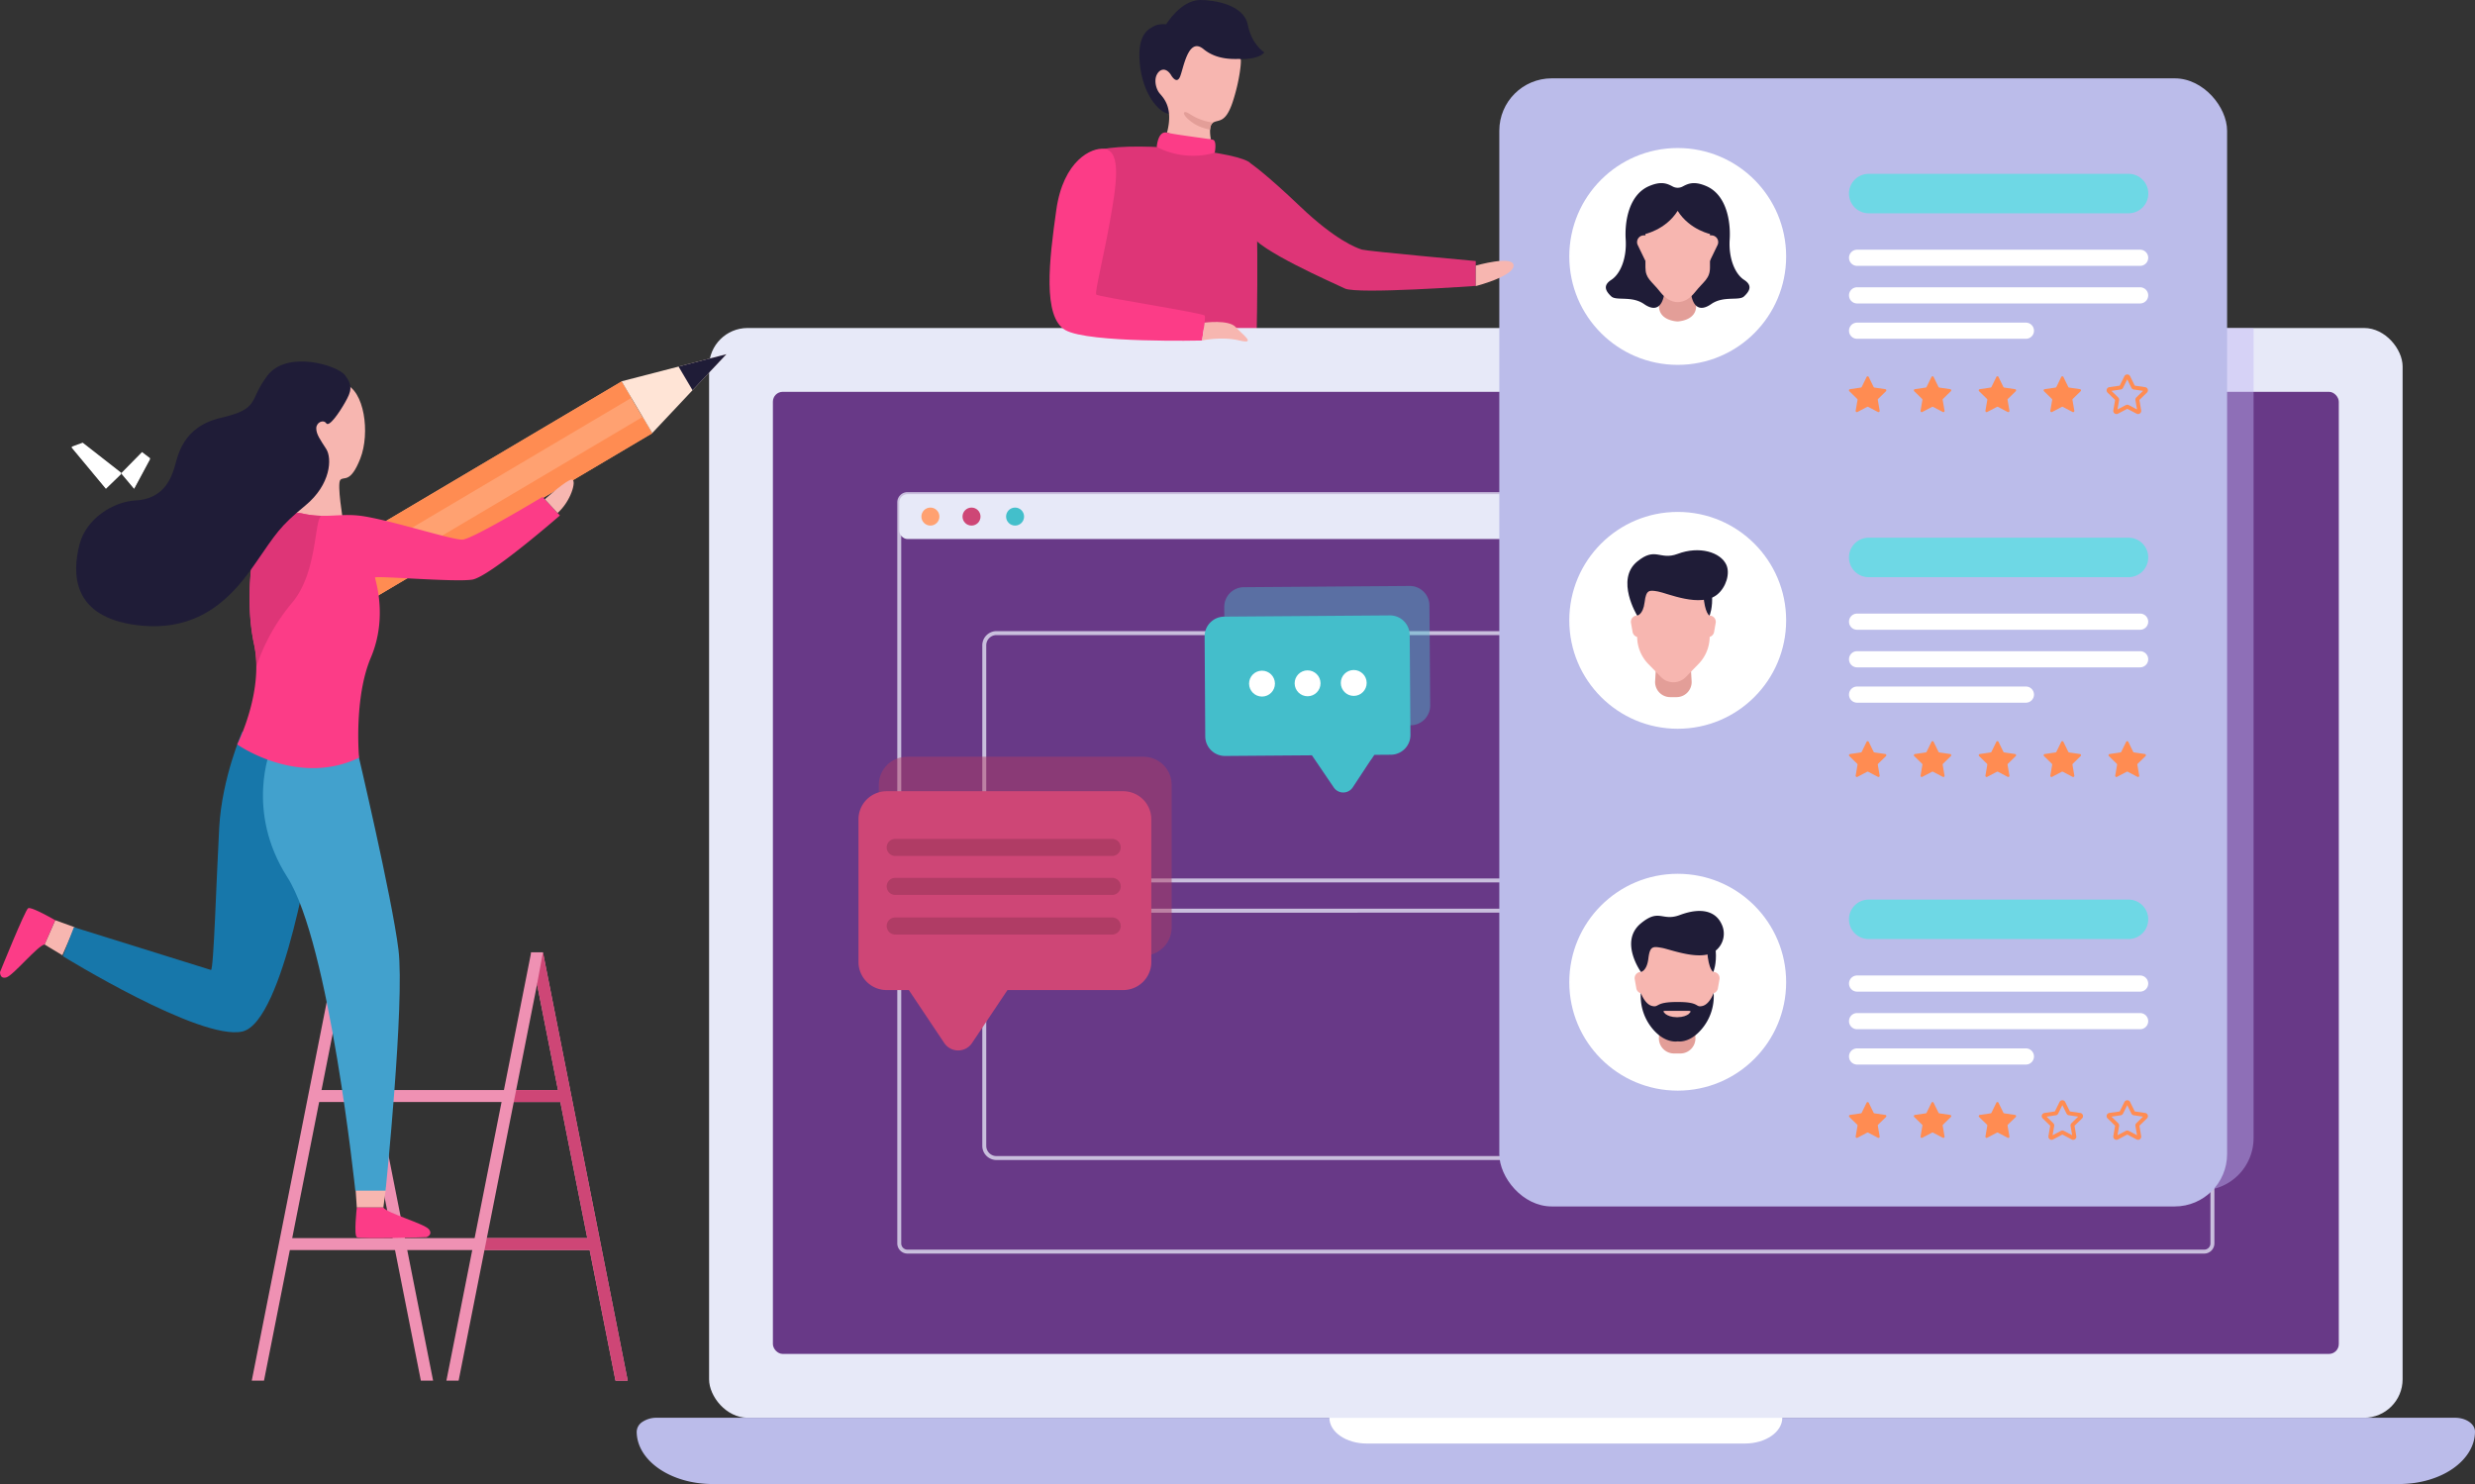
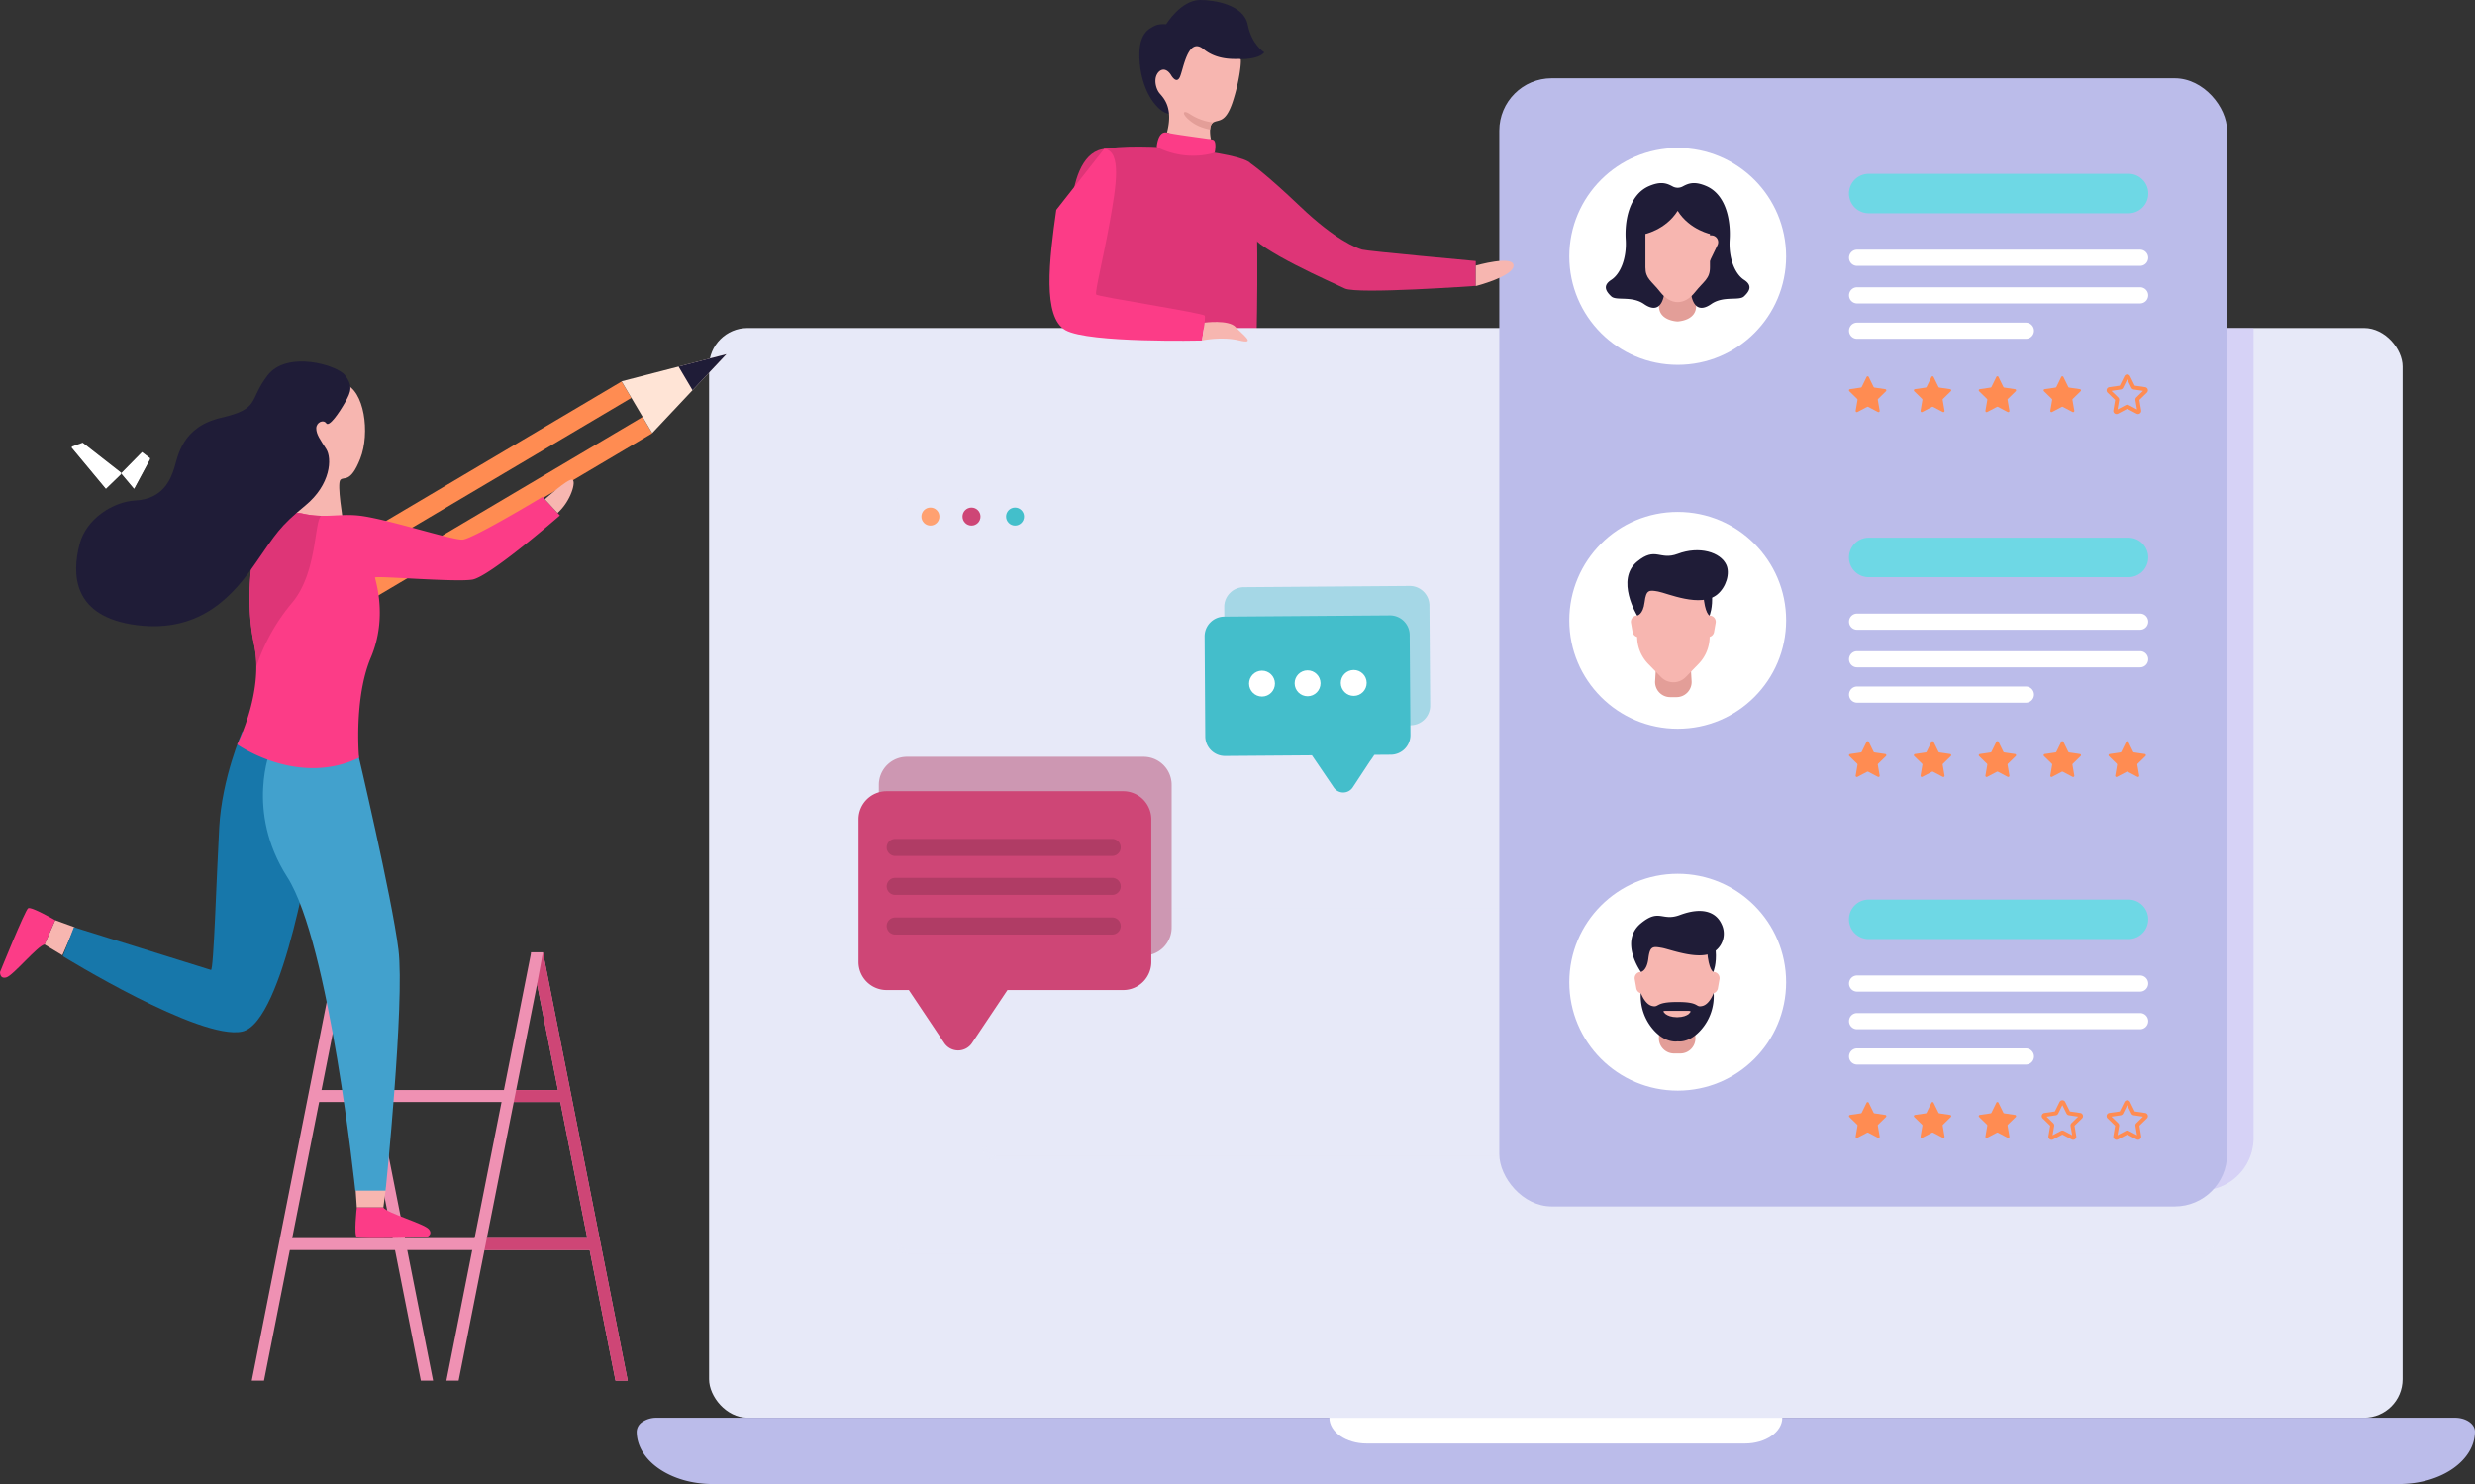
<svg xmlns="http://www.w3.org/2000/svg" id="Layer_1" data-name="Layer 1" viewBox="0 0 1552.96 931.17">
  <rect x="0" y="0" width="1552.96" height="931.17" fill="#333333" stroke="none" />
  <defs>
    <style>.cls-1{fill:#fff;}.cls-2{opacity:0.2;}.cls-3{fill:#de3577;}.cls-4{fill:#1f1c37;}.cls-5{fill:#f7b6b0;}.cls-6,.cls-8{fill:#e7e9f8;}.cls-7{fill:#683987;}.cls-8{opacity:0.76;}.cls-9{fill:#bbbcea;}.cls-10{fill:#ffa171;}.cls-11{fill:#ce4676;}.cls-12{fill:#43bfcb;}.cls-13{fill:#fc3c87;}.cls-14{fill:#ef91b3;}.cls-15{fill:#ff8c52;}.cls-16{fill:#ffe4d6;}.cls-17{fill:#1777aa;}.cls-18{fill:#42a1cd;}.cls-19{opacity:0.41;}.cls-20{fill:#44becb;}.cls-21,.cls-22{fill:#b03c65;}.cls-21{opacity:0.47;}.cls-23{fill:#e39e98;}.cls-24{fill:#bfb5f4;opacity:0.44;}.cls-25{fill:#6ed8e5;}</style>
  </defs>
  <title>human-resources</title>
  <polygon class="cls-1" points="51.89 278.26 76.22 297.27 66.46 306.72 44.92 280.8 51.89 278.26" />
  <polygon class="cls-1" points="89.11 284.15 76.22 297.27 84.15 306.72 94.2 288.03 89.11 284.15" />
  <polygon class="cls-1" points="51.89 277.76 76.22 296.77 66.46 306.22 44.92 280.3 51.89 277.76" />
  <polygon class="cls-1" points="89.11 283.65 76.22 296.77 84.15 306.22 94.2 287.53 89.11 283.65" />
  <g class="cls-2">
    <circle class="cls-1" cx="1110.64" cy="132.63" r="5.78" />
  </g>
  <path class="cls-3" d="M1892,772.64c23.37-5.05,87.39,1.69,93.49,8.81s3.73,108.4,3.73,108.4H1879.45s-8.13-50.81-6.44-79.6C1874,793,1879.45,775.35,1892,772.64Z" transform="translate(-1200.75 -678.92)" />
  <path class="cls-3" d="M1985.48,781.45s9.15,6.1,31.16,27.1,35.34,26,38.73,27,71.37,7.17,71.37,7.17v15.58s-74.33,5.38-82.12,1.66-55.08-24.35-59.14-34.18S1985.48,781.45,1985.48,781.45Z" transform="translate(-1200.75 -678.92)" />
  <path class="cls-4" d="M1925.17,695.17c-3.13,1.75-11.06,4.41-9.25,23.61s11.78,30.68,18.31,31.6,44.92-34.31,44.92-34.31,11.52.23,14.9-4.29c0,0-7.9-4.74-10.39-17.39s-21.23-15.47-29.81-15.47c-12.08,0-21.35,15.19-21.35,15.19S1927.78,693.71,1925.17,695.17Z" transform="translate(-1200.75 -678.92)" />
  <path class="cls-5" d="M1974.19,742.95c-4.52,13.54-8.81,10.83-12.2,12.87-1.32.78-1.83,2.56-1.95,4.42a23.82,23.82,0,0,0,.53,6.12l-13.5,1L1933,762.13c4.18-15.81-2.36-21.89-4.63-24.62s-3.6-8.12-1.77-11.73,5.63-4.75,8.79,0c0,0,3.38,6.31,5.64,1.58s5-25.76,14.89-17.62,22.6,5.64,23.26,6.31S1978.69,729.39,1974.19,742.95Z" transform="translate(-1200.75 -678.92)" />
  <rect class="cls-6" x="444.92" y="205.81" width="1062.62" height="683.78" rx="24.16" ry="24.16" />
-   <rect class="cls-7" x="484.96" y="245.85" width="982.54" height="603.69" rx="6.19" ry="6.19" />
-   <path class="cls-8" d="M2527.9,1232.6H1826a8.91,8.91,0,0,1-8.9-8.9V1083.83a8.91,8.91,0,0,1,8.9-8.9H2527.9a8.91,8.91,0,0,1,8.9,8.9v139.87A8.91,8.91,0,0,1,2527.9,1232.6ZM1826,1077.41a6.43,6.43,0,0,0-6.42,6.42v139.87a6.43,6.43,0,0,0,6.42,6.42H2527.9a6.43,6.43,0,0,0,6.42-6.42V1083.83a6.43,6.43,0,0,0-6.42-6.42Z" transform="translate(-1200.75 -678.92)" />
  <path class="cls-8" d="M2269.18,1406.79H1826a8.91,8.91,0,0,1-8.9-8.9V1258a8.91,8.91,0,0,1,8.9-8.9h443.13a8.91,8.91,0,0,1,8.9,8.9v139.87A8.91,8.91,0,0,1,2269.18,1406.79ZM1826,1251.6a6.43,6.43,0,0,0-6.42,6.42v139.87a6.43,6.43,0,0,0,6.42,6.42h443.13a6.43,6.43,0,0,0,6.42-6.42V1258a6.43,6.43,0,0,0-6.42-6.42Z" transform="translate(-1200.75 -678.92)" />
  <path class="cls-8" d="M2527.9,1406.17H2307.08a8.29,8.29,0,0,1-8.28-8.28V1258a8.29,8.29,0,0,1,8.28-8.28H2527.9a8.29,8.29,0,0,1,8.28,8.28v139.87A8.29,8.29,0,0,1,2527.9,1406.17ZM2307.08,1251a7,7,0,0,0-7,7v139.87a7,7,0,0,0,7,7H2527.9a7,7,0,0,0,7-7V1258a7,7,0,0,0-7-7Z" transform="translate(-1200.75 -678.92)" />
  <path class="cls-9" d="M2753.7,1577.17c0,9.08-5.35,17.33-13.94,23.29s-20.56,9.63-33.7,9.63H1647.89c-26.31,0-47.64-14.74-47.64-32.92a7.62,7.62,0,0,1,3.68-6.12,15.75,15.75,0,0,1,8.86-2.54H2741.16C2748.08,1568.51,2753.7,1572.39,2753.7,1577.17Z" transform="translate(-1200.75 -678.92)" />
  <path class="cls-1" d="M2319.07,1568.51h0c0,8.93-10.48,16.17-23.4,16.17H2058.29c-12.93,0-23.4-7.24-23.4-16.17h284.18Z" transform="translate(-1200.75 -678.92)" />
  <path class="cls-8" d="M2583.8,1465.5H1770.15a6.4,6.4,0,0,1-6.39-6.39v-465a6.4,6.4,0,0,1,6.39-6.39H2583.8a6.4,6.4,0,0,1,6.39,6.39v465A6.4,6.4,0,0,1,2583.8,1465.5ZM1770.15,990.21a3.91,3.91,0,0,0-3.91,3.91v465a3.91,3.91,0,0,0,3.91,3.91H2583.8a3.91,3.91,0,0,0,3.91-3.91v-465a3.92,3.92,0,0,0-3.91-3.91Z" transform="translate(-1200.75 -678.92)" />
  <rect class="cls-6" x="564.25" y="310.05" width="823.95" height="28.17" rx="5.15" ry="5.15" />
  <circle class="cls-10" cx="583.79" cy="324.13" r="5.65" />
  <circle class="cls-11" cx="609.59" cy="324.13" r="5.65" />
  <circle class="cls-12" cx="636.92" cy="324.13" r="5.65" />
-   <path class="cls-13" d="M1893.63,772.32c11.17,1.46,7.5,23.36,3.44,46.05s-9.48,44-8.47,45.39S1956,875.28,1956.68,877s-1.69,15.58-1.69,15.58-70.94,1.68-85.61-6.45-10.25-44.36-5.84-75.52S1885.84,771.3,1893.63,772.32Z" transform="translate(-1200.75 -678.92)" />
+   <path class="cls-13" d="M1893.63,772.32c11.17,1.46,7.5,23.36,3.44,46.05s-9.48,44-8.47,45.39S1956,875.28,1956.68,877s-1.69,15.58-1.69,15.58-70.94,1.68-85.61-6.45-10.25-44.36-5.84-75.52Z" transform="translate(-1200.75 -678.92)" />
  <path class="cls-5" d="M1955,892.55s12.19-2.71,23.37,0,2-3.73-2.37-8.47-19.4-2.72-19.4-2.72Z" transform="translate(-1200.75 -678.92)" />
  <path class="cls-13" d="M1926.56,771.15s.66-10.37,6.42-9,26.08,3.81,28.79,4.45,1.17,8.17,1.17,8.17A49.9,49.9,0,0,1,1926.56,771.15Z" transform="translate(-1200.75 -678.92)" />
  <polygon class="cls-14" points="340.67 599 336.99 617.58 336.99 617.63 323.86 683.97 322.37 691.47 305.47 776.86 303.99 784.36 287.77 866.29 280.1 866.29 333.3 597.54 336.99 598.27 340.41 598.94 340.67 599" />
  <polygon class="cls-14" points="271.75 866.29 264.07 866.29 214.87 617.65 214.87 617.63 211.17 599 214.87 598.27 218.55 597.54 271.75 866.29" />
  <polyline class="cls-14" points="386.19 866.29 369.98 784.36 368.5 776.86 351.59 691.47 350.11 683.97 336.99 617.65 336.99 617.58 333.3 599 336.99 598.27 340.67 597.54 393.87 866.29 386.21 866.29" />
  <polygon class="cls-14" points="218.55 599 214.87 617.63 214.87 617.65 165.65 866.29 157.97 866.29 211.17 597.54 214.87 598.27 218.55 599" />
  <rect class="cls-14" x="178.77" y="776.86" width="194.3" height="7.51" />
  <rect class="cls-14" x="198.16" y="683.96" width="157.15" height="7.51" />
  <polygon class="cls-11" points="393.87 866.29 386.21 866.29 370 784.36 303.99 784.36 305.47 776.86 368.52 776.86 351.61 691.47 322.37 691.47 323.86 683.97 350.13 683.97 336.99 617.63 336.99 617.58 340.41 598.94 340.67 597.54 393.87 866.29" />
  <polygon class="cls-14" points="211.18 597.54 218.54 597.54 213.07 604.99 211.18 597.54" />
  <polygon class="cls-14" points="333.3 597.54 340.67 597.54 334.73 606.21 333.3 597.54" />
  <line class="cls-14" x1="386.19" y1="866.29" x2="386.21" y2="866.29" />
-   <rect class="cls-10" x="1403.5" y="969.46" width="211.65" height="37.75" transform="translate(-1493.71 228.06) rotate(-30.63)" />
  <rect class="cls-15" x="1410.09" y="993.52" width="211.65" height="11.89" transform="translate(-1498.46 232.99) rotate(-30.63)" />
  <rect class="cls-15" x="1396.94" y="971.26" width="211.65" height="11.98" transform="translate(-1488.98 223.18) rotate(-30.63)" />
  <polygon class="cls-16" points="455.8 222.24 390.02 239.25 409.25 271.74 455.8 222.24" />
  <polygon class="cls-4" points="425.76 230.01 434.54 244.84 455.8 222.24 425.76 230.01" />
  <polygon class="cls-5" points="46.87 581.81 34.63 577.38 27.93 592.63 39.13 599.39 46.87 581.81" />
  <path class="cls-17" d="M1352.72,1138.1s-12.69,28.85-14.42,60-3.46,90-5.19,89.43-86-26.83-86-26.83l-6.92,18.18s86,53.08,112.5,47.31,44.42-123.47,44.42-123.47v-61.16Z" transform="translate(-1200.75 -678.92)" />
  <path class="cls-13" d="M1235.38,1256.3s-15.06-8.75-17-7.49-17.59,40-17.59,40-.36,4.57,3.95,3.39,19.65-20,24-20.66Z" transform="translate(-1200.75 -678.92)" />
  <polygon class="cls-5" points="223.02 744.69 223.88 757.67 240.54 757.67 242.22 744.69 223.02 744.69" />
  <path class="cls-5" d="M1416,1005.62s-3.89-22.93-1.73-25.53,6.27,2.6,12.55-13.41,2.6-43.05-10-46.95-32,6.27-34.83,29.64,1.73,54.74,1.73,54.74Z" transform="translate(-1200.75 -678.92)" />
  <path class="cls-18" d="M1370.61,1149.06s-16.15,38.66,10.39,80.2S1423.69,1426,1423.69,1426h19s12.12-118.27,8.08-151.16-26-125.77-26-125.77Z" transform="translate(-1200.75 -678.92)" />
  <path class="cls-13" d="M1552.06,1002.37s-44.14,38.51-55,40.24-61-2.6-61-1.3,8.22,24.66-2.6,50.19-7.41,62.86-7.41,62.86c-38.58,18.57-76.47-8.34-76.47-8.34s12.1-23.8,12-48.91a66.64,66.64,0,0,0-1.42-13.83c-6.35-29.42,0-61.15,0-61.15s17-24.09,30-21.06a58.7,58.7,0,0,0,12.12,1.49c7.58.19,14.61-1,22.93-.19,16.44,1.51,59.28,15.58,65.77,15.14s50.19-26.83,50.19-26.83Z" transform="translate(-1200.75 -678.92)" />
  <path class="cls-3" d="M1402.34,1002.56c-4.62,3.41-2.3,35.72-18.47,54.76a121.69,121.69,0,0,0-22.22,39.79,66.64,66.64,0,0,0-1.42-13.83c-6.35-29.42,0-61.15,0-61.15s17-24.09,30-21.06A58.7,58.7,0,0,0,1402.34,1002.56Z" transform="translate(-1200.75 -678.92)" />
  <path class="cls-4" d="M1250.68,1020.4c-4.73,18.3-5,45.58,36,50.77s61.44-20.19,74.43-38.94,15-22.79,31.16-36.06,16.87-29.71,13.19-35.48-6.27-9.23-6.27-13,4.46-5.77,6.27-3.17,8.15-6.63,11.9-13.27,4.9-10.1,0-16.73-36.64-15.87-48.75,0-4.33,20.77-29.14,26.54-27.12,24.52-29.42,31.73-7.21,19.33-24.52,20.19C1272.23,993.66,1254.93,1004,1250.68,1020.4Z" transform="translate(-1200.75 -678.92)" />
  <path class="cls-5" d="M1542.62,992.18s14.63-13.17,17.23-12.31-.79,13.37-9.23,20.94Z" transform="translate(-1200.75 -678.92)" />
  <path class="cls-13" d="M1424.63,1436.6s-1.95,17.31,0,18.61,43.7,0,43.7,0,4.33-1.51,1.51-5-26.18-10-28.56-13.63Z" transform="translate(-1200.75 -678.92)" />
  <g class="cls-19">
    <path class="cls-20" d="M2085.18,1046.58l-104,.78a12.36,12.36,0,0,0-12.26,12.45l.47,62.71a12.36,12.36,0,0,0,12.45,12.26l54.48-.41,13.72,20.19a7.16,7.16,0,0,0,11.91-.09l13.42-20.39,10.5-.08a12.36,12.36,0,0,0,12.26-12.45l-.47-62.71A12.36,12.36,0,0,0,2085.18,1046.58Z" transform="translate(-1200.75 -678.92)" />
    <circle class="cls-1" cx="2033.48" cy="1089.27" r="8.12" transform="translate(-1208.82 -663.71) rotate(-0.43)" />
    <circle class="cls-1" cx="2062.45" cy="1089.05" r="8.12" transform="translate(-1208.82 -663.49) rotate(-0.43)" />
    <circle class="cls-1" cx="2004.87" cy="1089.48" r="8.12" transform="translate(-1208.82 -663.92) rotate(-0.43)" />
  </g>
  <path class="cls-20" d="M2072.86,1065.06l-104,.78a12.36,12.36,0,0,0-12.26,12.45L1957,1141a12.36,12.36,0,0,0,12.45,12.26l54.48-.41,13.72,20.19a7.16,7.16,0,0,0,11.91-.09l13.42-20.39,10.5-.08a12.36,12.36,0,0,0,12.26-12.45l-.47-62.71A12.36,12.36,0,0,0,2072.86,1065.06Z" transform="translate(-1200.75 -678.92)" />
  <circle class="cls-1" cx="2021.16" cy="1107.75" r="8.12" transform="translate(-1208.96 -663.8) rotate(-0.43)" />
  <circle class="cls-1" cx="2050.12" cy="1107.53" r="8.12" transform="translate(-1208.96 -663.59) rotate(-0.43)" />
  <circle class="cls-1" cx="1992.55" cy="1107.96" r="8.12" transform="translate(-1208.95 -664.03) rotate(-0.43)" />
  <path class="cls-21" d="M1918.28,1153.77H1769.82a17.63,17.63,0,0,0-17.63,17.63v89.49a17.63,17.63,0,0,0,17.63,17.63h13.94l22.23,33.23a10.49,10.49,0,0,0,17.44,0l22.23-33.23h72.63a17.63,17.63,0,0,0,17.63-17.63V1171.4A17.63,17.63,0,0,0,1918.28,1153.77Z" transform="translate(-1200.75 -678.92)" />
  <path class="cls-11" d="M1905.52,1175.39H1757.05a17.63,17.63,0,0,0-17.63,17.63v89.49a17.63,17.63,0,0,0,17.63,17.63H1771l22.23,33.23a10.49,10.49,0,0,0,17.44,0l22.23-33.23h72.63a17.63,17.63,0,0,0,17.63-17.63V1193A17.63,17.63,0,0,0,1905.52,1175.39Z" transform="translate(-1200.75 -678.92)" />
  <path class="cls-22" d="M1898.6,1240.44H1762.47a5.35,5.35,0,0,1-5.35-5.35h0a5.35,5.35,0,0,1,5.35-5.35H1898.6a5.35,5.35,0,0,1,5.35,5.35h0A5.35,5.35,0,0,1,1898.6,1240.44Z" transform="translate(-1200.75 -678.92)" />
  <path class="cls-22" d="M1898.6,1265.3H1762.47a5.35,5.35,0,0,1-5.35-5.35h0a5.35,5.35,0,0,1,5.35-5.35H1898.6a5.35,5.35,0,0,1,5.35,5.35h0A5.35,5.35,0,0,1,1898.6,1265.3Z" transform="translate(-1200.75 -678.92)" />
  <path class="cls-22" d="M1898.6,1216H1762.47a5.35,5.35,0,0,1-5.35-5.35h0a5.35,5.35,0,0,1,5.35-5.35H1898.6a5.35,5.35,0,0,1,5.35,5.35h0A5.35,5.35,0,0,1,1898.6,1216Z" transform="translate(-1200.75 -678.92)" />
  <path class="cls-23" d="M1962,755.82c-1.32.78-1.83,2.56-1.95,4.42-7.3-1.42-10.84-4-13.44-6.25-4.41-3.76-3.69-6.32.59-3.59A34.07,34.07,0,0,0,1962,755.82Z" transform="translate(-1200.75 -678.92)" />
  <path class="cls-24" d="M2614.77,884.73V1393a32.86,32.86,0,0,1-32.86,32.86H2191a32.88,32.88,0,0,1-32.86-32.86V884.73Z" transform="translate(-1200.75 -678.92)" />
  <rect class="cls-9" x="940.75" y="49.16" width="456.66" height="707.84" rx="32.87" ry="32.87" />
  <circle class="cls-1" cx="1052.7" cy="160.91" r="68.03" />
  <path class="cls-23" d="M2265,870.81a33.78,33.78,0,0,0-5-16.83l-6.66,14.33L2246.69,854a33.78,33.78,0,0,0-5,16.83c-.08,8.88,10.13,9.71,11.56,9.79h.17C2254.88,880.52,2265.09,879.68,2265,870.81Z" transform="translate(-1200.75 -678.92)" />
  <path class="cls-4" d="M2295.11,854.53c-5.73-3.7-9.8-13.5-9.06-25.34s-2.22-28.11-14.61-33.47c-7.76-3.36-11.52-1.57-14.9.23a6.59,6.59,0,0,1-6.22,0c-3.39-1.81-7.15-3.59-14.9-.23-12.39,5.36-15.35,21.64-14.61,33.47s-3.33,21.64-9.06,25.34-3.14,7.4,0,10.36,12.87-.55,20.58,4.81,11.22.74,12.42-5.08,8.66-52,8.66-52l0-7.22,0,7.22s7.46,46.18,8.66,52,4.71,10.45,12.42,5.08,17.44-1.85,20.58-4.81S2300.84,858.23,2295.11,854.53Z" transform="translate(-1200.75 -678.92)" />
  <path class="cls-5" d="M2253.44,868.49h0c-4,0-7.79-2.33-10.95-6.35-5.59-7.12-9.3-8.32-9.3-15.47V810.89h40.5v35.78c0,7.2-3.77,8.53-9.43,15.63C2261.13,866.22,2257.42,868.49,2253.44,868.49Z" transform="translate(-1200.75 -678.92)" />
-   <path class="cls-5" d="M2233.19,826.61h-1a4.24,4.24,0,0,0-3.82,6.09l4.83,10s3.51-8.32,3.51-9.06S2233.19,826.61,2233.19,826.61Z" transform="translate(-1200.75 -678.92)" />
  <path class="cls-5" d="M2273.61,826.61h1a4.24,4.24,0,0,1,3.82,6.09l-4.83,10s-3.51-8.32-3.51-9.06S2273.61,826.61,2273.61,826.61Z" transform="translate(-1200.75 -678.92)" />
  <path class="cls-4" d="M2253.41,805.54c-5.09-3.71-24.28.74-24.28.74l2.93,19.73s13.63-2.53,21.35-14.79c7.72,12.26,21.35,14.79,21.35,14.79l2.93-19.73S2258.49,801.83,2253.41,805.54Z" transform="translate(-1200.75 -678.92)" />
  <path class="cls-25" d="M2536.29,812.75h-163a12.39,12.39,0,0,1-12.39-12.39h0A12.39,12.39,0,0,1,2373.34,788h163a12.39,12.39,0,0,1,12.39,12.39h0A12.39,12.39,0,0,1,2536.29,812.75Z" transform="translate(-1200.75 -678.92)" />
  <path class="cls-1" d="M2543.61,845.74H2366a5.07,5.07,0,0,1-5.07-5.07h0a5.07,5.07,0,0,1,5.07-5.07h177.59a5.07,5.07,0,0,1,5.07,5.07h0A5.07,5.07,0,0,1,2543.61,845.74Z" transform="translate(-1200.75 -678.92)" />
  <path class="cls-1" d="M2543.61,869.32H2366a5.07,5.07,0,0,1-5.07-5.07h0a5.07,5.07,0,0,1,5.07-5.07h177.59a5.07,5.07,0,0,1,5.07,5.07h0A5.07,5.07,0,0,1,2543.61,869.32Z" transform="translate(-1200.75 -678.92)" />
  <path class="cls-1" d="M2471.94,891.5H2366a5.07,5.07,0,0,1-5.07-5.07h0a5.07,5.07,0,0,1,5.07-5.07h105.92a5.07,5.07,0,0,1,5.07,5.07h0A5.07,5.07,0,0,1,2471.94,891.5Z" transform="translate(-1200.75 -678.92)" />
  <circle class="cls-1" cx="1052.7" cy="389.24" r="68.03" />
  <path class="cls-25" d="M2536.29,1041.09h-163a12.39,12.39,0,0,1-12.39-12.39h0a12.39,12.39,0,0,1,12.39-12.39h163a12.39,12.39,0,0,1,12.39,12.39h0A12.39,12.39,0,0,1,2536.29,1041.09Z" transform="translate(-1200.75 -678.92)" />
  <path class="cls-1" d="M2543.61,1074.07H2366a5.07,5.07,0,0,1-5.07-5.07h0a5.07,5.07,0,0,1,5.07-5.07h177.59a5.07,5.07,0,0,1,5.07,5.07h0A5.07,5.07,0,0,1,2543.61,1074.07Z" transform="translate(-1200.75 -678.92)" />
  <path class="cls-1" d="M2543.61,1097.66H2366a5.07,5.07,0,0,1-5.07-5.07h0a5.07,5.07,0,0,1,5.07-5.07h177.59a5.07,5.07,0,0,1,5.07,5.07h0A5.07,5.07,0,0,1,2543.61,1097.66Z" transform="translate(-1200.75 -678.92)" />
  <path class="cls-1" d="M2471.94,1119.83H2366a5.07,5.07,0,0,1-5.07-5.07h0a5.07,5.07,0,0,1,5.07-5.07h105.92a5.07,5.07,0,0,1,5.07,5.07h0A5.07,5.07,0,0,1,2471.94,1119.83Z" transform="translate(-1200.75 -678.92)" />
  <path class="cls-15" d="M2542.3,938.72a2,2,0,0,1-.93-.23l-5.84-3.07-5.84,3.07a2,2,0,0,1-2.47-.49,2,2,0,0,1-.44-1.63l1.11-6.5-4.72-4.6a2,2,0,0,1,1.11-3.42l6.52-.95,2.92-5.91a2,2,0,0,1,3.59,0l2.92,5.91,6.52.95a2,2,0,0,1,1.11,3.42l-4.72,4.6,1.11,6.5a2,2,0,0,1-2,2.34Zm-16.7-14.54,4.21,4.1a2,2,0,0,1,.58,1.77l-1,5.8,5.2-2.74a2,2,0,0,1,1.86,0l5.2,2.74-1-5.8a2,2,0,0,1,.57-1.77l4.21-4.11-5.82-.85a2,2,0,0,1-1.51-1.1l-2.6-5.27-2.6,5.27a2,2,0,0,1-1.51,1.1Z" transform="translate(-1200.75 -678.92)" />
  <path class="cls-15" d="M2495.5,915.55l3,6.14a.76.76,0,0,0,.57.42l6.77,1a.76.76,0,0,1,.42,1.3l-4.9,4.78a.76.76,0,0,0-.22.68l1.16,6.74a.76.76,0,0,1-1.11.81l-6.06-3.18a.76.76,0,0,0-.71,0l-6.06,3.18a.76.76,0,0,1-1.11-.81l1.16-6.74a.76.76,0,0,0-.22-.68l-4.9-4.78a.76.76,0,0,1,.42-1.3l6.77-1a.76.76,0,0,0,.58-.42l3-6.14A.76.76,0,0,1,2495.5,915.55Z" transform="translate(-1200.75 -678.92)" />
  <path class="cls-15" d="M2454.78,915.55l3,6.14a.76.76,0,0,0,.57.42l6.77,1a.76.76,0,0,1,.42,1.3l-4.9,4.78a.76.76,0,0,0-.22.68l1.16,6.74a.76.76,0,0,1-1.11.81l-6.06-3.18a.76.76,0,0,0-.71,0l-6.06,3.18a.76.76,0,0,1-1.11-.81l1.16-6.74a.76.76,0,0,0-.22-.68l-4.9-4.78a.76.76,0,0,1,.42-1.3l6.77-1a.76.76,0,0,0,.57-.42l3-6.14A.76.76,0,0,1,2454.78,915.55Z" transform="translate(-1200.75 -678.92)" />
  <path class="cls-15" d="M2414.06,915.55l3,6.14a.76.76,0,0,0,.58.42l6.77,1a.76.76,0,0,1,.42,1.3l-4.9,4.78a.76.76,0,0,0-.22.68l1.16,6.74a.76.76,0,0,1-1.11.81l-6.06-3.18a.76.76,0,0,0-.71,0l-6.06,3.18a.76.76,0,0,1-1.11-.81l1.16-6.74a.76.76,0,0,0-.22-.68l-4.9-4.78a.76.76,0,0,1,.42-1.3l6.77-1a.76.76,0,0,0,.57-.42l3-6.14A.76.76,0,0,1,2414.06,915.55Z" transform="translate(-1200.75 -678.92)" />
  <path class="cls-15" d="M2373.35,915.55l3,6.14a.76.76,0,0,0,.58.42l6.77,1a.76.76,0,0,1,.42,1.3l-4.9,4.78a.76.76,0,0,0-.22.68l1.16,6.74a.76.76,0,0,1-1.11.81l-6.06-3.18a.76.76,0,0,0-.71,0l-6.06,3.18a.76.76,0,0,1-1.11-.81l1.16-6.74a.76.76,0,0,0-.22-.68l-4.9-4.78a.76.76,0,0,1,.42-1.3l6.77-1a.76.76,0,0,0,.58-.42l3-6.14A.76.76,0,0,1,2373.35,915.55Z" transform="translate(-1200.75 -678.92)" />
  <circle class="cls-1" cx="1052.7" cy="616.3" r="68.03" />
  <path class="cls-25" d="M2536.29,1268.15h-163a12.39,12.39,0,0,1-12.39-12.39h0a12.39,12.39,0,0,1,12.39-12.39h163a12.39,12.39,0,0,1,12.39,12.39h0A12.39,12.39,0,0,1,2536.29,1268.15Z" transform="translate(-1200.75 -678.92)" />
  <path class="cls-1" d="M2543.61,1301.13H2366a5.07,5.07,0,0,1-5.07-5.07h0A5.07,5.07,0,0,1,2366,1291h177.59a5.07,5.07,0,0,1,5.07,5.07h0A5.07,5.07,0,0,1,2543.61,1301.13Z" transform="translate(-1200.75 -678.92)" />
  <path class="cls-1" d="M2543.61,1324.72H2366a5.07,5.07,0,0,1-5.07-5.07h0a5.07,5.07,0,0,1,5.07-5.07h177.59a5.07,5.07,0,0,1,5.07,5.07h0A5.07,5.07,0,0,1,2543.61,1324.72Z" transform="translate(-1200.75 -678.92)" />
  <path class="cls-1" d="M2471.94,1346.89H2366a5.07,5.07,0,0,1-5.07-5.07h0a5.07,5.07,0,0,1,5.07-5.07h105.92a5.07,5.07,0,0,1,5.07,5.07h0A5.07,5.07,0,0,1,2471.94,1346.89Z" transform="translate(-1200.75 -678.92)" />
  <path class="cls-15" d="M2542.3,1394.11a2,2,0,0,1-.93-.23l-5.84-3.07-5.84,3.07a2,2,0,0,1-2.47-.48,2,2,0,0,1-.44-1.63l1.11-6.5-4.72-4.6a2,2,0,0,1,1.11-3.41l6.52-.95,2.92-5.91a2,2,0,0,1,3.59,0l2.92,5.91,6.52.95a2,2,0,0,1,1.11,3.42l-4.72,4.6,1.11,6.5a2,2,0,0,1-2,2.34Zm-16.7-14.54,4.21,4.1a2,2,0,0,1,.58,1.77l-1,5.8,5.2-2.73a2,2,0,0,1,1.86,0l5.2,2.73-1-5.79a2,2,0,0,1,.57-1.77l4.21-4.11-5.82-.85a2,2,0,0,1-1.51-1.09l-2.6-5.27-2.6,5.27a2,2,0,0,1-1.51,1.1Z" transform="translate(-1200.75 -678.92)" />
  <path class="cls-15" d="M2501.59,1394.11a2,2,0,0,1-.93-.23l-5.84-3.07-5.84,3.07a2,2,0,0,1-2.47-.48,2,2,0,0,1-.44-1.63l1.11-6.5-4.72-4.6a2,2,0,0,1,1.11-3.41l6.52-.95,2.92-5.91a2,2,0,0,1,3.59,0l2.92,5.91,6.52.95a2,2,0,0,1,1.11,3.42l-4.72,4.6,1.11,6.5a2,2,0,0,1-2,2.34Zm-6.77-5.84a2,2,0,0,1,.93.23l5.2,2.73-1-5.79a2,2,0,0,1,.57-1.77l4.21-4.11-5.82-.85a2,2,0,0,1-1.51-1.09l-2.6-5.27-2.6,5.27a2,2,0,0,1-1.51,1.1l-5.81.85,4.21,4.1a2,2,0,0,1,.58,1.77l-1,5.8,5.2-2.73A2,2,0,0,1,2494.82,1388.27Z" transform="translate(-1200.75 -678.92)" />
  <path class="cls-15" d="M2454.78,1370.94l3,6.14a.76.76,0,0,0,.57.42l6.77,1a.76.76,0,0,1,.42,1.3l-4.9,4.78a.76.76,0,0,0-.22.68l1.16,6.74a.76.76,0,0,1-1.11.81l-6.06-3.18a.76.76,0,0,0-.71,0l-6.06,3.18a.76.76,0,0,1-1.11-.81l1.16-6.74a.76.76,0,0,0-.22-.68l-4.9-4.78a.76.76,0,0,1,.42-1.3l6.77-1a.76.76,0,0,0,.57-.42l3-6.14A.76.76,0,0,1,2454.78,1370.94Z" transform="translate(-1200.75 -678.92)" />
  <path class="cls-15" d="M2414.06,1370.94l3,6.14a.76.76,0,0,0,.58.42l6.77,1a.76.76,0,0,1,.42,1.3l-4.9,4.78a.76.76,0,0,0-.22.68l1.16,6.74a.76.76,0,0,1-1.11.81l-6.06-3.18a.76.76,0,0,0-.71,0l-6.06,3.18a.76.76,0,0,1-1.11-.81l1.16-6.74a.76.76,0,0,0-.22-.68l-4.9-4.78a.76.76,0,0,1,.42-1.3l6.77-1a.76.76,0,0,0,.57-.42l3-6.14A.76.76,0,0,1,2414.06,1370.94Z" transform="translate(-1200.75 -678.92)" />
  <path class="cls-15" d="M2373.35,1370.94l3,6.14a.76.76,0,0,0,.58.42l6.77,1a.76.76,0,0,1,.42,1.3l-4.9,4.78a.76.76,0,0,0-.22.68l1.16,6.74a.76.76,0,0,1-1.11.81l-6.06-3.18a.76.76,0,0,0-.71,0l-6.06,3.18a.76.76,0,0,1-1.11-.81l1.16-6.74a.76.76,0,0,0-.22-.68l-4.9-4.78a.76.76,0,0,1,.42-1.3l6.77-1a.76.76,0,0,0,.58-.42l3-6.14A.76.76,0,0,1,2373.35,1370.94Z" transform="translate(-1200.75 -678.92)" />
  <path class="cls-15" d="M2536.22,1144.49l3,6.14a.76.76,0,0,0,.57.42l6.77,1a.76.76,0,0,1,.42,1.3l-4.9,4.78a.76.76,0,0,0-.22.68l1.16,6.74a.76.76,0,0,1-1.11.81l-6.06-3.18a.76.76,0,0,0-.71,0l-6.06,3.18a.76.76,0,0,1-1.11-.81l1.16-6.74a.76.76,0,0,0-.22-.68l-4.9-4.78a.76.76,0,0,1,.42-1.3l6.77-1a.76.76,0,0,0,.58-.42l3-6.14A.76.76,0,0,1,2536.22,1144.49Z" transform="translate(-1200.75 -678.92)" />
  <path class="cls-15" d="M2495.5,1144.49l3,6.14a.76.76,0,0,0,.57.42l6.77,1a.76.76,0,0,1,.42,1.3l-4.9,4.78a.76.76,0,0,0-.22.68l1.16,6.74a.76.76,0,0,1-1.11.81l-6.06-3.18a.76.76,0,0,0-.71,0l-6.06,3.18a.76.76,0,0,1-1.11-.81l1.16-6.74a.76.76,0,0,0-.22-.68l-4.9-4.78a.76.76,0,0,1,.42-1.3l6.77-1a.76.76,0,0,0,.58-.42l3-6.14A.76.76,0,0,1,2495.5,1144.49Z" transform="translate(-1200.75 -678.92)" />
  <path class="cls-15" d="M2454.78,1144.49l3,6.14a.76.76,0,0,0,.57.42l6.77,1a.76.76,0,0,1,.42,1.3l-4.9,4.78a.76.76,0,0,0-.22.68l1.16,6.74a.76.76,0,0,1-1.11.81l-6.06-3.18a.76.76,0,0,0-.71,0l-6.06,3.18a.76.76,0,0,1-1.11-.81l1.16-6.74a.76.76,0,0,0-.22-.68l-4.9-4.78a.76.76,0,0,1,.42-1.3l6.77-1a.76.76,0,0,0,.57-.42l3-6.14A.76.76,0,0,1,2454.78,1144.49Z" transform="translate(-1200.75 -678.92)" />
  <path class="cls-15" d="M2414.06,1144.49l3,6.14a.76.76,0,0,0,.58.42l6.77,1a.76.76,0,0,1,.42,1.3l-4.9,4.78a.76.76,0,0,0-.22.68l1.16,6.74a.76.76,0,0,1-1.11.81l-6.06-3.18a.76.76,0,0,0-.71,0l-6.06,3.18a.76.76,0,0,1-1.11-.81l1.16-6.74a.76.76,0,0,0-.22-.68l-4.9-4.78a.76.76,0,0,1,.42-1.3l6.77-1a.76.76,0,0,0,.57-.42l3-6.14A.76.76,0,0,1,2414.06,1144.49Z" transform="translate(-1200.75 -678.92)" />
  <path class="cls-15" d="M2373.35,1144.49l3,6.14a.76.76,0,0,0,.58.42l6.77,1a.76.76,0,0,1,.42,1.3l-4.9,4.78a.76.76,0,0,0-.22.68l1.16,6.74a.76.76,0,0,1-1.11.81l-6.06-3.18a.76.76,0,0,0-.71,0l-6.06,3.18a.76.76,0,0,1-1.11-.81l1.16-6.74a.76.76,0,0,0-.22-.68l-4.9-4.78a.76.76,0,0,1,.42-1.3l6.77-1a.76.76,0,0,0,.58-.42l3-6.14A.76.76,0,0,1,2373.35,1144.49Z" transform="translate(-1200.75 -678.92)" />
  <path class="cls-23" d="M2252.81,1116.34h-4.06a9.48,9.48,0,0,1-9.47-10.08l1-16.67h20.89l1,16.67A9.48,9.48,0,0,1,2252.81,1116.34Z" transform="translate(-1200.75 -678.92)" />
  <path class="cls-5" d="M2228,1044.64v33.68a24.62,24.62,0,0,0,7,17.23l8,8.21a10.84,10.84,0,0,0,15.49,0l8-8.21a24.62,24.62,0,0,0,7-17.23v-33.68Z" transform="translate(-1200.75 -678.92)" />
  <path class="cls-5" d="M2228,1065.17h0a3.92,3.92,0,0,0-3.87,4.59l1,5.69a3.92,3.92,0,0,0,3.87,3.25H2230Z" transform="translate(-1200.75 -678.92)" />
  <path class="cls-5" d="M2273.4,1065.17h0a3.92,3.92,0,0,1,3.87,4.59l-1,5.69a3.92,3.92,0,0,1-3.87,3.25h-1.08Z" transform="translate(-1200.75 -678.92)" />
  <path class="cls-4" d="M2228,1065.17s3.72-.46,4.68-8.39,2.88-7.68,8.41-6.72,26.81,10.52,37.28,1.8c5.4-4.5,8.08-13.09,5.58-18.55-3.62-7.92-16.93-12-30.57-6.84-11.3,4.24-13.74-4.76-25.39,4.83C2214.19,1042.64,2228,1065.17,2228,1065.17Z" transform="translate(-1200.75 -678.92)" />
  <path class="cls-4" d="M2273.43,1065.17s-3-1-3.92-13.38,5.27-1.51,5.4,0C2275.63,1060.1,2273.43,1065.17,2273.43,1065.17Z" transform="translate(-1200.75 -678.92)" />
  <path class="cls-23" d="M2255.19,1339.94h-4.06a9.48,9.48,0,0,1-9.47-10.08l1-16.67h20.89l1,16.67A9.48,9.48,0,0,1,2255.19,1339.94Z" transform="translate(-1200.75 -678.92)" />
  <path class="cls-5" d="M2230.35,1268.24v33.68a24.62,24.62,0,0,0,7,17.23l8,8.21a10.84,10.84,0,0,0,15.49,0l8-8.21a24.62,24.62,0,0,0,7-17.23v-33.68Z" transform="translate(-1200.75 -678.92)" />
  <path class="cls-5" d="M2230.35,1288.77h0a3.92,3.92,0,0,0-3.87,4.59l1,5.69a3.92,3.92,0,0,0,3.87,3.25h1.08Z" transform="translate(-1200.75 -678.92)" />
  <path class="cls-5" d="M2275.79,1288.77h0a3.92,3.92,0,0,1,3.87,4.59l-1,5.69a3.92,3.92,0,0,1-3.87,3.25h-1.08Z" transform="translate(-1200.75 -678.92)" />
  <path class="cls-4" d="M2230.35,1288.77s3.72-.46,4.68-8.39,2.88-7.68,8.41-6.72,25.16,8.89,33.86,1.73a13.63,13.63,0,0,0,3.67-16.63c-3.62-7.92-12.52-10.82-26.16-5.71-11.3,4.24-12.81-4.36-24.46,5.23C2216.57,1269.63,2230.35,1288.77,2230.35,1288.77Z" transform="translate(-1200.75 -678.92)" />
  <path class="cls-4" d="M2275.81,1288.77s-3-1-3.92-13.38,5.27-1.51,5.4,0C2278,1283.7,2275.81,1288.77,2275.81,1288.77Z" transform="translate(-1200.75 -678.92)" />
  <path class="cls-4" d="M2276,1301.92s-2.45,7.14-7.09,8.22-1.3-2.56-15.45-2.5h-.28c-14.15-.07-11.17,3.56-15.78,2.5s-7.09-8.22-7.09-8.22a31.81,31.81,0,0,0,7.93,23.2c7.73,8.8,15.22,7.22,15.22,7.22h0c1.36.19,7.76.59,14.61-7.22A31.81,31.81,0,0,0,2276,1301.92Z" transform="translate(-1200.75 -678.92)" />
  <path class="cls-5" d="M2262.08,1313.19h-18s1.59,3.93,8.92,4h.14C2260.5,1317.12,2262.08,1313.19,2262.08,1313.19Z" transform="translate(-1200.75 -678.92)" />
  <path class="cls-4" d="M2260.63,1313.19s1.89,0,.29,1.51,5,2.19,4.94,0-2.75-3.55-3.78-3.61S2260.63,1313.19,2260.63,1313.19Z" transform="translate(-1200.75 -678.92)" />
  <path class="cls-4" d="M2245.35,1313.19s-1.89,0-.29,1.51-5,2.19-4.94,0,2.75-3.55,3.78-3.61S2245.35,1313.19,2245.35,1313.19Z" transform="translate(-1200.75 -678.92)" />
  <path class="cls-5" d="M2126.74,845.57s23.71-6.77,23.71,0-23.71,12.87-23.71,12.87Z" transform="translate(-1200.75 -678.92)" />
</svg>